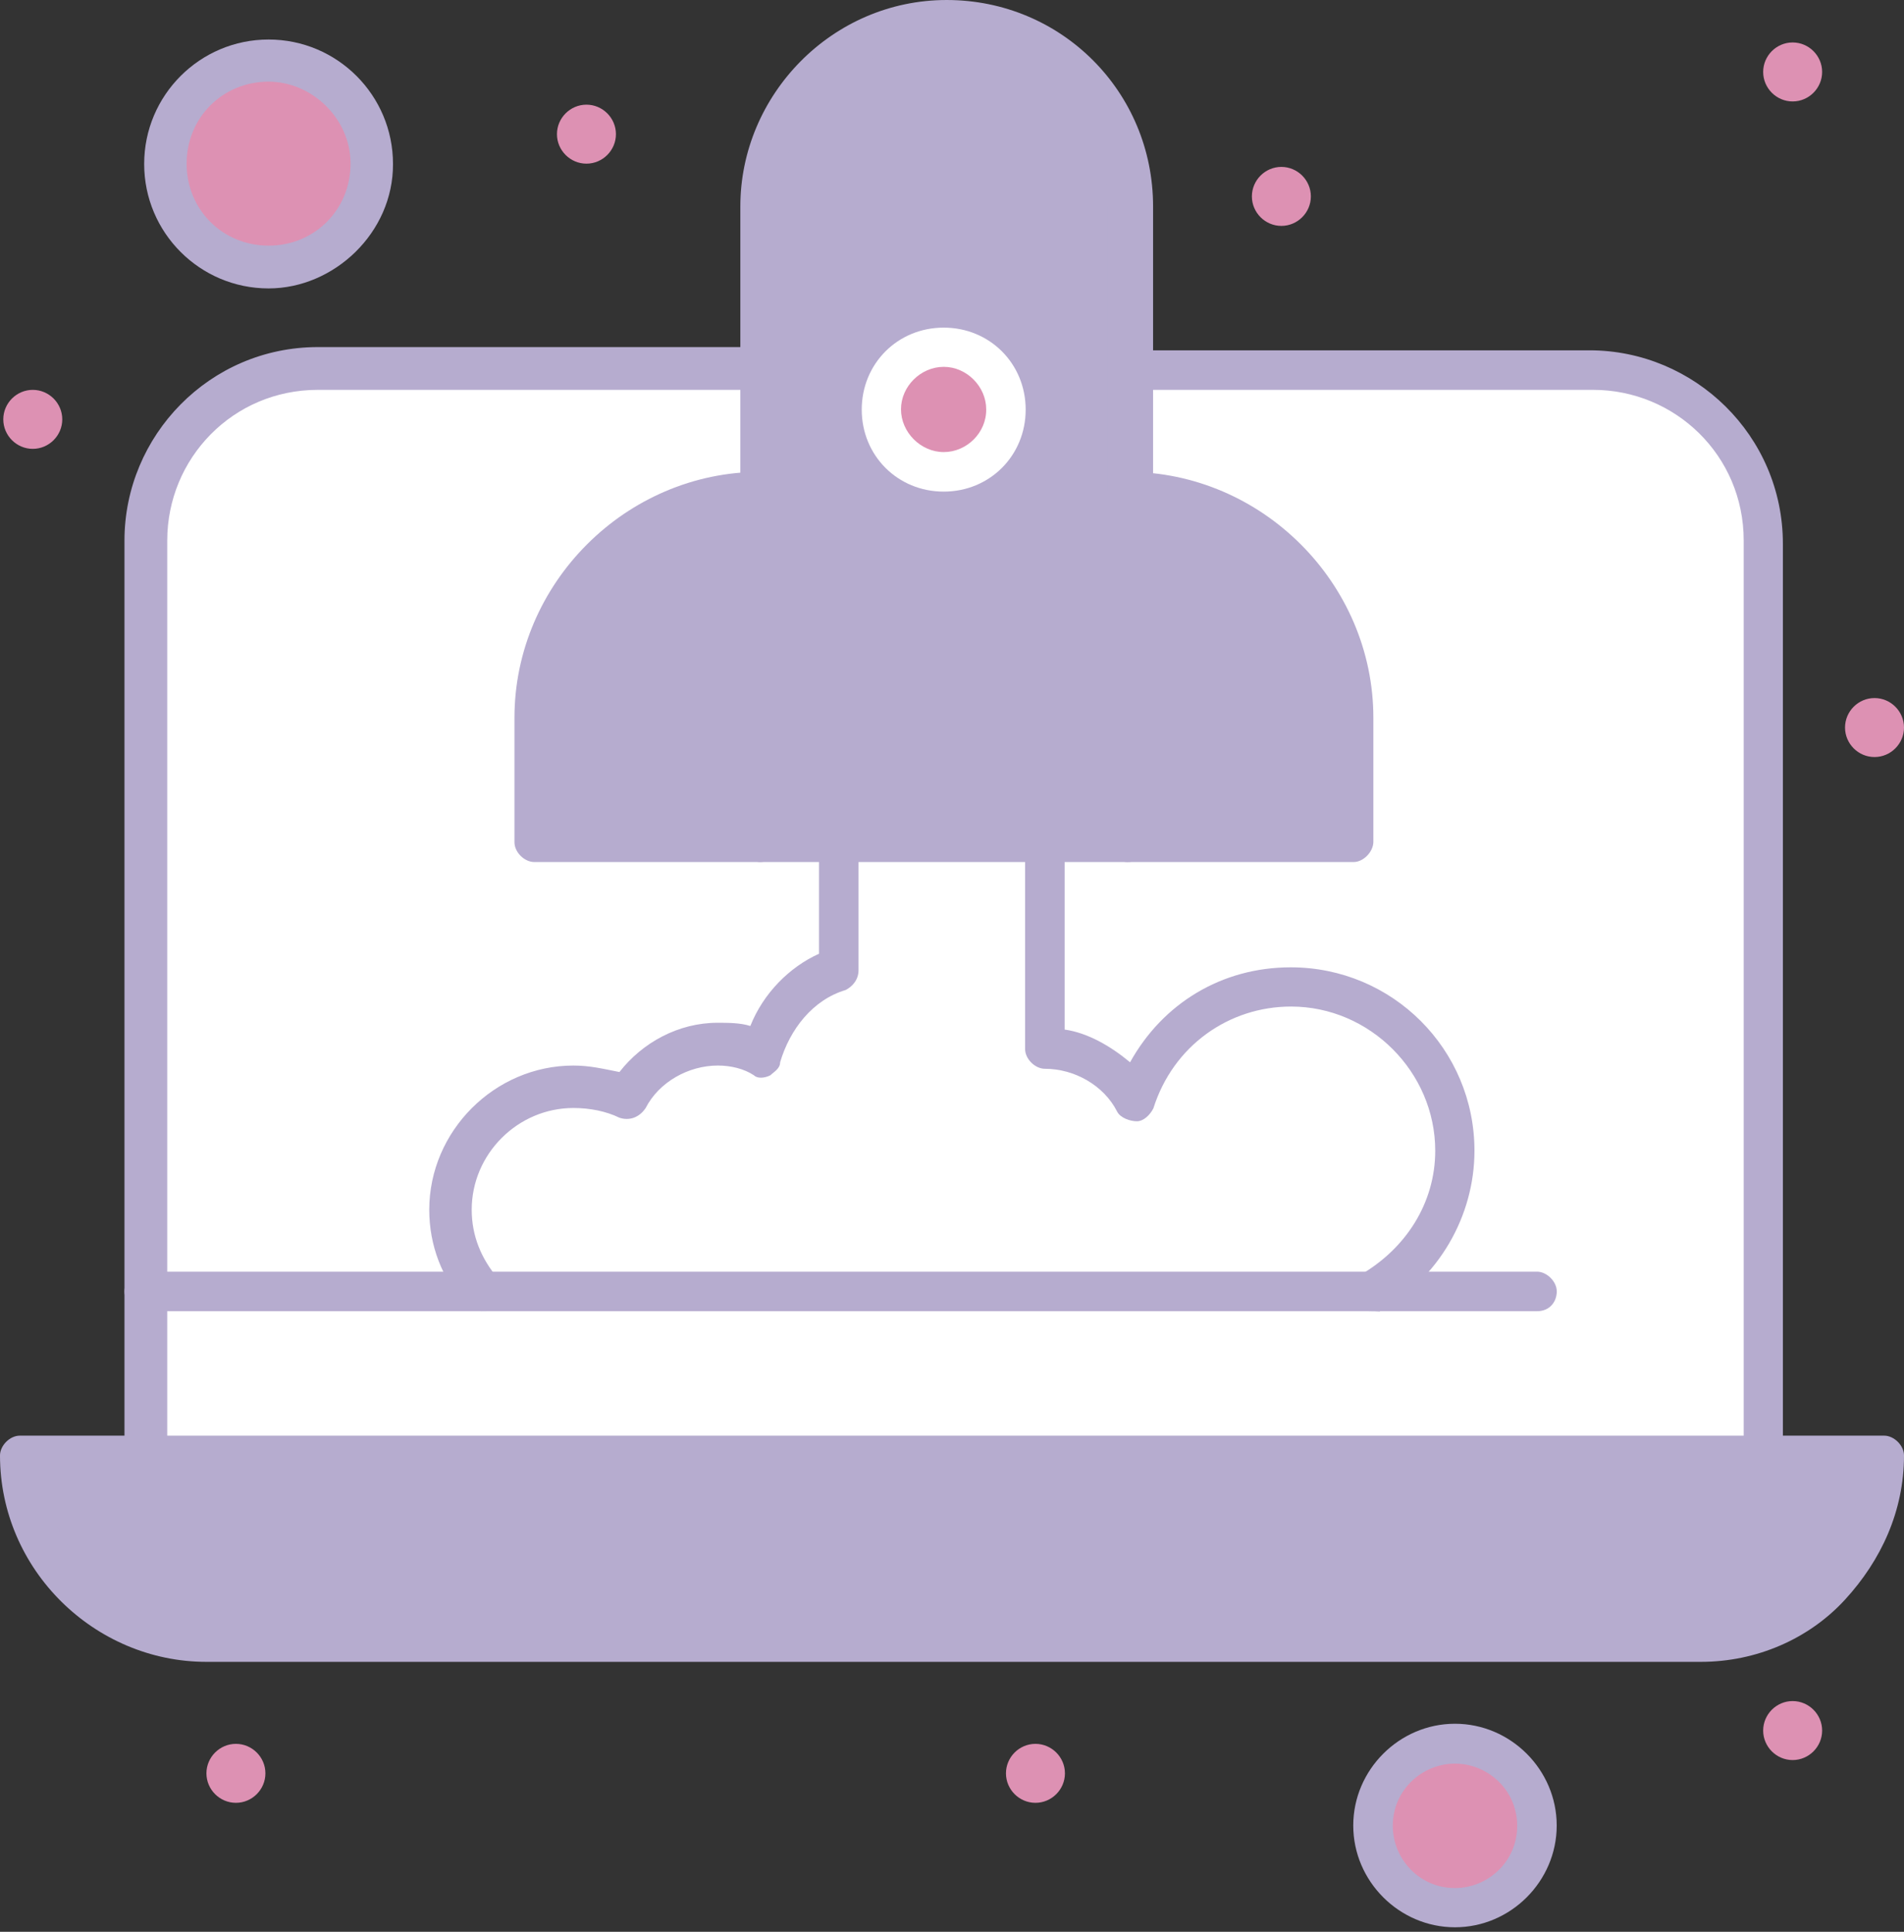
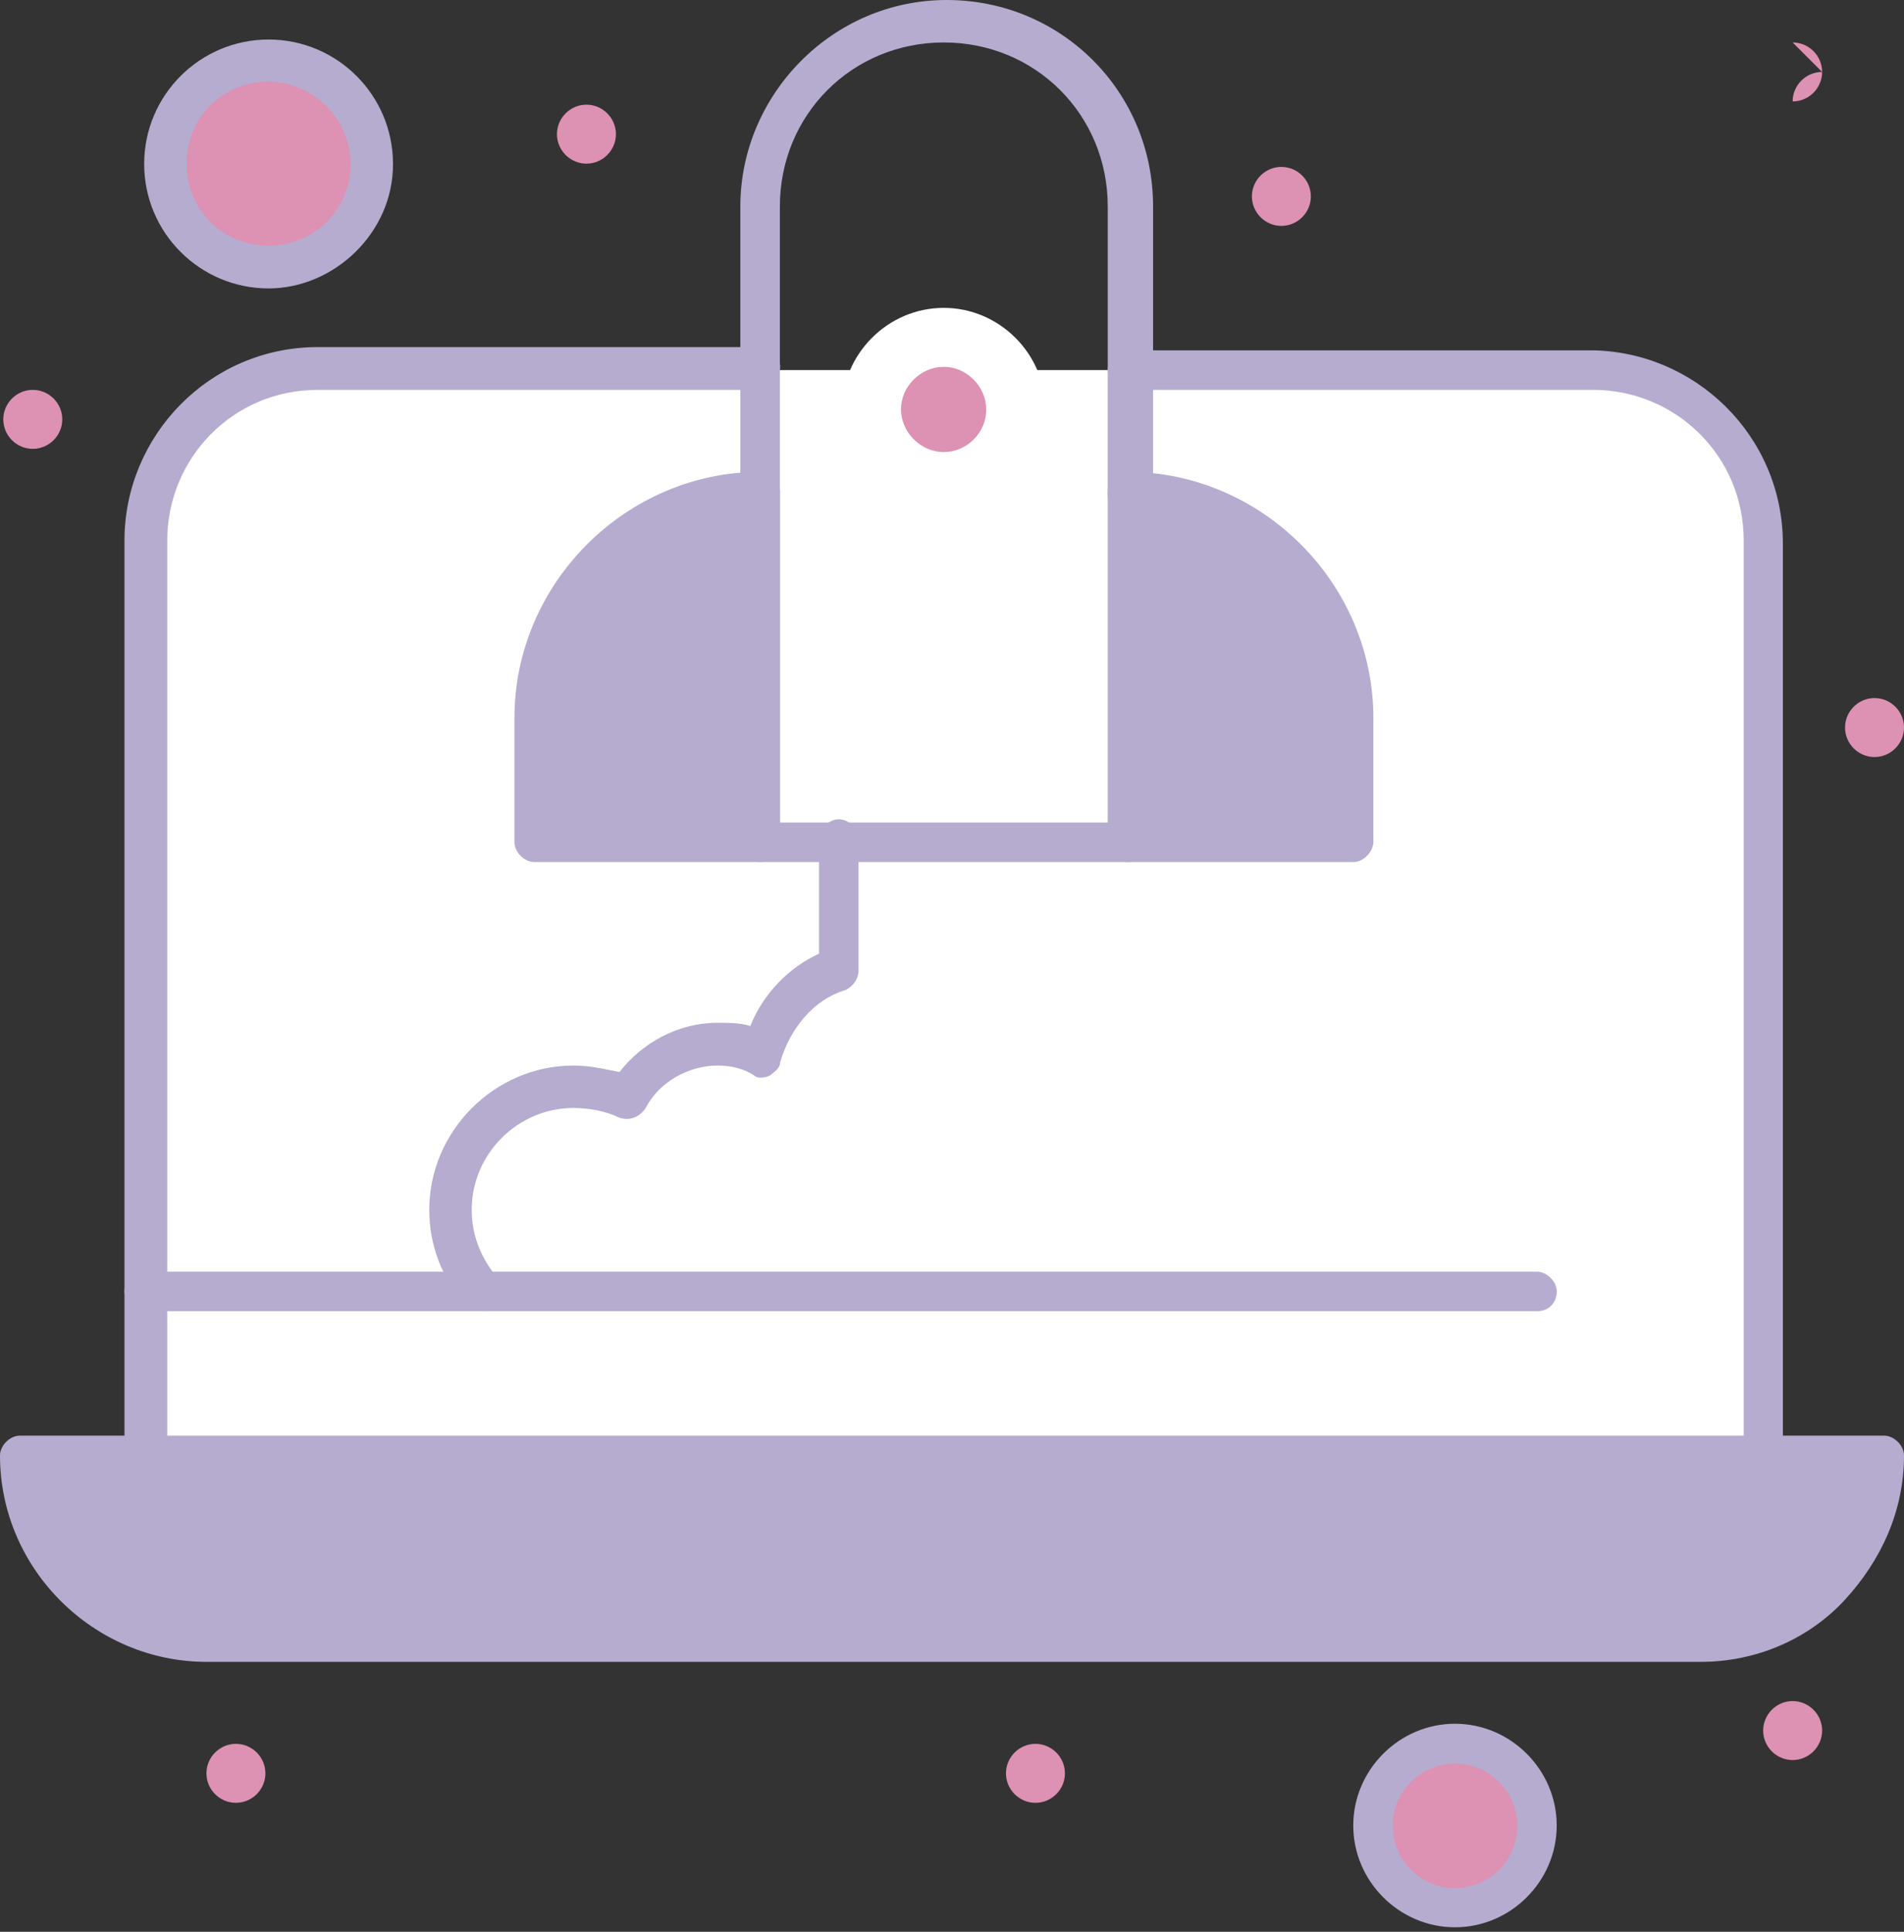
<svg xmlns="http://www.w3.org/2000/svg" fill="none" height="142" viewBox="0 0 140 142" width="140">
  <rect x="0" y="0" width="140" height="142" fill="#333333" stroke="none" />
  <path d="m116.874 27.205c-18.557 0-79.279 0-93.738 0-6.98 0-12.768 5.551-12.768 12.768v67.225h119.037v-67.463c.238-6.98-5.55-12.53-12.53-12.53z" fill="#fff" />
-   <path d="m82.904 36.138v25.537h-6.027-15.174-6.027v-25.537-9.148-12.054c0-7.48 6.027-13.483 13.507-13.483s13.507 6.027 13.507 13.483v12.054 9.148z" fill="#b6accf" />
  <path d="m69.39 22.631c4.097 0 7.48 3.383 7.48 7.48 0 4.097-3.383 7.48-7.48 7.48-4.097 0-7.48-3.383-7.48-7.48 0-4.097 3.383-7.48 7.48-7.48z" fill="#fff" />
  <path d="m106.98 128.186c3.383 0 6.027 2.644 6.027 6.026 0 3.383-2.644 6.027-6.027 6.027s-6.027-2.644-6.027-6.027c0-3.382 2.668-6.026 6.027-6.026z" fill="#dd91b3" />
  <path d="m19.746 4.574c4.097 0 7.48 3.383 7.48 7.48 0 4.097-3.383 7.48-7.48 7.48s-7.48-3.383-7.48-7.48c.024-4.121 3.144-7.48 7.48-7.48z" fill="#dd91b3" />
  <path d="m99.53 52.765v9.148h-16.628v-25.775c9.148 0 16.628 7.456 16.628 16.628z" fill="#b6accf" />
  <path d="m55.909 36.138v25.537h-16.628v-8.909c0-9.171 7.456-16.628 16.628-16.628z" fill="#b6accf" />
  <path d="m69.391 28.658c.786 0 1.453.643 1.453 1.453 0 .81-.643 1.453-1.453 1.453s-1.453-.643-1.453-1.453c0-.81.667-1.453 1.453-1.453z" fill="#fff" />
  <path d="m138.552 106.984c0 7.48-6.027 13.484-13.507 13.484h-109.89c-7.48 0-13.507-6.027-13.507-13.484z" fill="#b6accf" />
  <path d="m106.982 84.329c0 4.574-2.406 8.433-6.265 10.601h-65.295c-1.453-1.691-2.406-3.621-2.406-6.027 0-5.05 4.097-9.148 9.148-9.148 1.453 0 2.644.238 3.859.953 1.215-2.406 3.859-3.859 6.503-3.859 1.215 0 2.406.238 3.383.715.715-2.882 2.882-5.312 5.789-6.265v-9.648h15.174v15.175c2.882 0 5.312 1.453 6.503 3.859 1.453-4.812 6.027-8.433 11.577-8.433 6.741.024 12.03 5.574 12.03 12.078z" fill="#fff" />
  <path d="m137.832 51.312c1.191 0 2.168.977 2.168 2.168s-.977 2.168-2.168 2.168-2.168-.977-2.168-2.168.977-2.168 2.168-2.168z" fill="#dd91b3" />
-   <path d="m131.812 3.121c1.191 0 2.168.977 2.168 2.168 0 1.191-.977 2.168-2.168 2.168s-2.167-.977-2.167-2.168c0-1.191.976-2.168 2.167-2.168z" fill="#dd91b3" />
+   <path d="m131.812 3.121c1.191 0 2.168.977 2.168 2.168 0 1.191-.977 2.168-2.168 2.168c0-1.191.976-2.168 2.167-2.168z" fill="#dd91b3" />
  <path d="m131.812 125.041c1.191 0 2.168.977 2.168 2.168s-.977 2.168-2.168 2.168-2.167-.977-2.167-2.168.976-2.168 2.167-2.168z" fill="#dd91b3" />
  <path d="m94.219 12.269c1.191 0 2.168.977 2.168 2.168 0 1.191-.977 2.168-2.168 2.168-1.191 0-2.168-.977-2.168-2.168 0-1.191.977-2.168 2.168-2.168z" fill="#dd91b3" />
  <path d="m76.136 128.186c1.191 0 2.168.976 2.168 2.167s-.977 2.168-2.168 2.168-2.168-.977-2.168-2.168.977-2.167 2.168-2.167z" fill="#dd91b3" />
  <path d="m43.121 7.694c1.191 0 2.168.977 2.168 2.168 0 1.191-.977 2.168-2.168 2.168s-2.168-.977-2.168-2.168c0-1.191.977-2.168 2.168-2.168z" fill="#dd91b3" />
  <path d="m17.347 128.186c1.191 0 2.168.976 2.168 2.167s-.977 2.168-2.168 2.168-2.168-.977-2.168-2.168.977-2.167 2.168-2.167z" fill="#dd91b3" />
  <path d="m2.41 28.658c1.191 0 2.168.977 2.168 2.168s-.977 2.168-2.168 2.168c-1.191 0-2.168-.977-2.168-2.168s.977-2.168 2.168-2.168z" fill="#dd91b3" />
  <g fill="#b6accf">
    <path d="m125.064 122.158h-109.889c-8.195 0-15.175-6.741-15.175-15.174 0-.715.715-1.453 1.453-1.453h9.148c.715 0 1.453.714 1.453 1.453 0 .715-.715 1.453-1.453 1.453h-7.48c.715 6.027 5.789 10.601 12.054 10.601h109.889c3.144 0 6.265-1.215 8.433-3.621 1.929-1.93 3.12-4.336 3.382-6.98h-7.48c-.714 0-1.453-.715-1.453-1.453 0-.715.715-1.453 1.453-1.453h9.148c.714 0 1.453.714 1.453 1.453 0 4.097-1.691 7.718-4.336 10.601-2.644 2.882-6.503 4.573-10.6 4.573z" />
    <path d="m106.984 141.669c-4.097 0-7.48-3.383-7.48-7.48 0-4.098 3.383-7.481 7.48-7.481s7.48 3.383 7.48 7.481c0 4.097-3.383 7.48-7.48 7.48zm0-12.03c-2.406 0-4.574 1.929-4.574 4.573 0 2.406 1.93 4.574 4.574 4.574 2.406 0 4.574-1.929 4.574-4.574 0-2.644-2.168-4.573-4.574-4.573z" />
    <path d="m129.642 108.413h-119.037c-.715 0-1.453-.714-1.453-1.453v-67.225c0-7.718 6.265-14.222 14.222-14.222h32.54c.715 0 1.453.715 1.453 1.453 0 .715-.715 1.691-1.453 1.691h-32.54c-6.265 0-11.077 5.05-11.077 11.077v65.796h115.916v-65.796c0-6.265-5.05-11.077-11.077-11.077h-34.232c-.715 0-1.453-.715-1.453-1.453 0-.715.715-1.453 1.453-1.453h33.97c7.718 0 14.221 6.265 14.221 14.222v67.225c0 .501-.738 1.215-1.453 1.215z" />
    <path d="m113.015 96.383h-102.409c-.715 0-1.453-.715-1.453-1.453 0-.715.715-1.453 1.453-1.453h102.409c.714 0 1.453.715 1.453 1.453 0 .715-.476 1.453-1.453 1.453z" />
    <path d="m82.904 37.829c-.715 0-1.453-.715-1.453-1.453v-21.201c0-6.742-5.312-12.054-12.054-12.054s-12.054 5.312-12.054 12.054v21.201c0 .715-.715 1.453-1.453 1.453-.739 0-1.453-.715-1.453-1.453v-21.201c0-8.195 6.742-15.175 15.174-15.175s15.174 6.742 15.174 15.175v21.201c-.453.715-.929 1.453-1.882 1.453z" />
    <path d="m82.9 63.366h-26.99c-.715 0-1.453-.715-1.453-1.453 0-.715.715-1.453 1.453-1.453h27.228c.715 0 1.453.715 1.453 1.453-.262.715-.738 1.453-1.691 1.453z" />
    <path d="m99.53 63.366h-16.628c-.715 0-1.453-.715-1.453-1.453v-25.775c0-.715.715-1.453 1.453-1.453 9.886 0 18.081 8.195 18.081 18.081v9.148c-.024.715-.738 1.453-1.453 1.453zm-15.198-3.144h13.507v-7.48c0-7.718-6.027-14.222-13.507-14.936z" />
    <path d="m55.909 63.366h-16.628c-.715 0-1.453-.715-1.453-1.453v-9.148c0-9.886 8.195-18.081 18.081-18.081.715 0 1.453.715 1.453 1.453v25.537c-.024.953-.739 1.691-1.453 1.691zm-15.198-3.144h13.507v-22.416c-7.718.715-13.507 7.218-13.507 14.936z" />
-     <path d="m69.39 39.258c-5.05 0-9.148-4.097-9.148-9.148 0-5.05 4.097-9.148 9.148-9.148s9.148 4.097 9.148 9.148c0 5.05-4.074 9.148-9.148 9.148zm0-15.175c-3.383 0-6.027 2.644-6.027 6.027s2.644 6.027 6.027 6.027 6.027-2.644 6.027-6.027-2.644-6.027-6.027-6.027z" />
  </g>
  <path d="m69.394 33.231c-1.691 0-3.144-1.453-3.144-3.144 0-1.691 1.453-3.121 3.144-3.121 1.691 0 3.121 1.453 3.121 3.121.024 1.715-1.429 3.144-3.121 3.144z" fill="#dd91b3" />
  <path d="m35.422 96.383c-.476 0-.715-.238-1.215-.476-1.691-1.93-2.644-4.335-2.644-6.98 0-5.789 4.812-10.601 10.601-10.601 1.215 0 2.168.238 3.383.476 1.691-2.168 4.335-3.621 7.218-3.621.715 0 1.691 0 2.406.238.953-2.406 2.882-4.336 5.05-5.312v-8.433c0-.715.715-1.453 1.453-1.453.739 0 1.453.715 1.453 1.453v9.648c0 .715-.476 1.215-.953 1.453-2.406.715-4.097 2.882-4.812 5.312 0 .476-.476.715-.715.953-.476.238-.977.238-1.215 0-.715-.476-1.691-.715-2.644-.715-2.168 0-4.335 1.215-5.312 3.121-.476.715-1.215.953-1.929.715-.977-.476-2.168-.715-3.383-.715-4.097 0-7.48 3.383-7.48 7.48 0 1.93.715 3.621 1.93 5.05.476.715.476 1.691 0 2.168-.476.238-.715.238-1.191.238z" fill="#b6accf" />
-   <path d="m100.721 96.383c-.476 0-.976-.238-1.215-.715-.476-.715-.238-1.691.476-1.93 3.382-1.93 5.55-5.312 5.55-9.148 0-5.789-4.812-10.601-10.6-10.601-4.574 0-8.671 2.882-10.124 7.48-.238.476-.715.953-1.215.953-.476 0-1.215-.238-1.453-.715-.977-1.93-3.144-3.144-5.312-3.144-.715 0-1.453-.715-1.453-1.453v-15.175c0-.715.715-1.453 1.453-1.453.715 0 1.453.715 1.453 1.453v13.745c1.691.238 3.383 1.215 4.812 2.406 2.406-4.335 6.742-6.98 11.816-6.98 7.48 0 13.507 6.027 13.507 13.483 0 4.812-2.645 9.41-6.98 11.816-.238-.024-.477-.024-.715-.024z" fill="#b6accf" />
  <path d="m19.749 21.201c-5.05 0-9.148-4.097-9.148-9.148 0-5.05 4.097-9.148 9.148-9.148s9.148 4.097 9.148 9.148c.024 5.05-4.335 9.148-9.148 9.148zm0-15.198c-3.383 0-6.027 2.644-6.027 6.027 0 3.383 2.644 6.027 6.027 6.027s6.027-2.644 6.027-6.027c0-3.359-2.882-6.027-6.027-6.027z" fill="#b6accf" />
</svg>